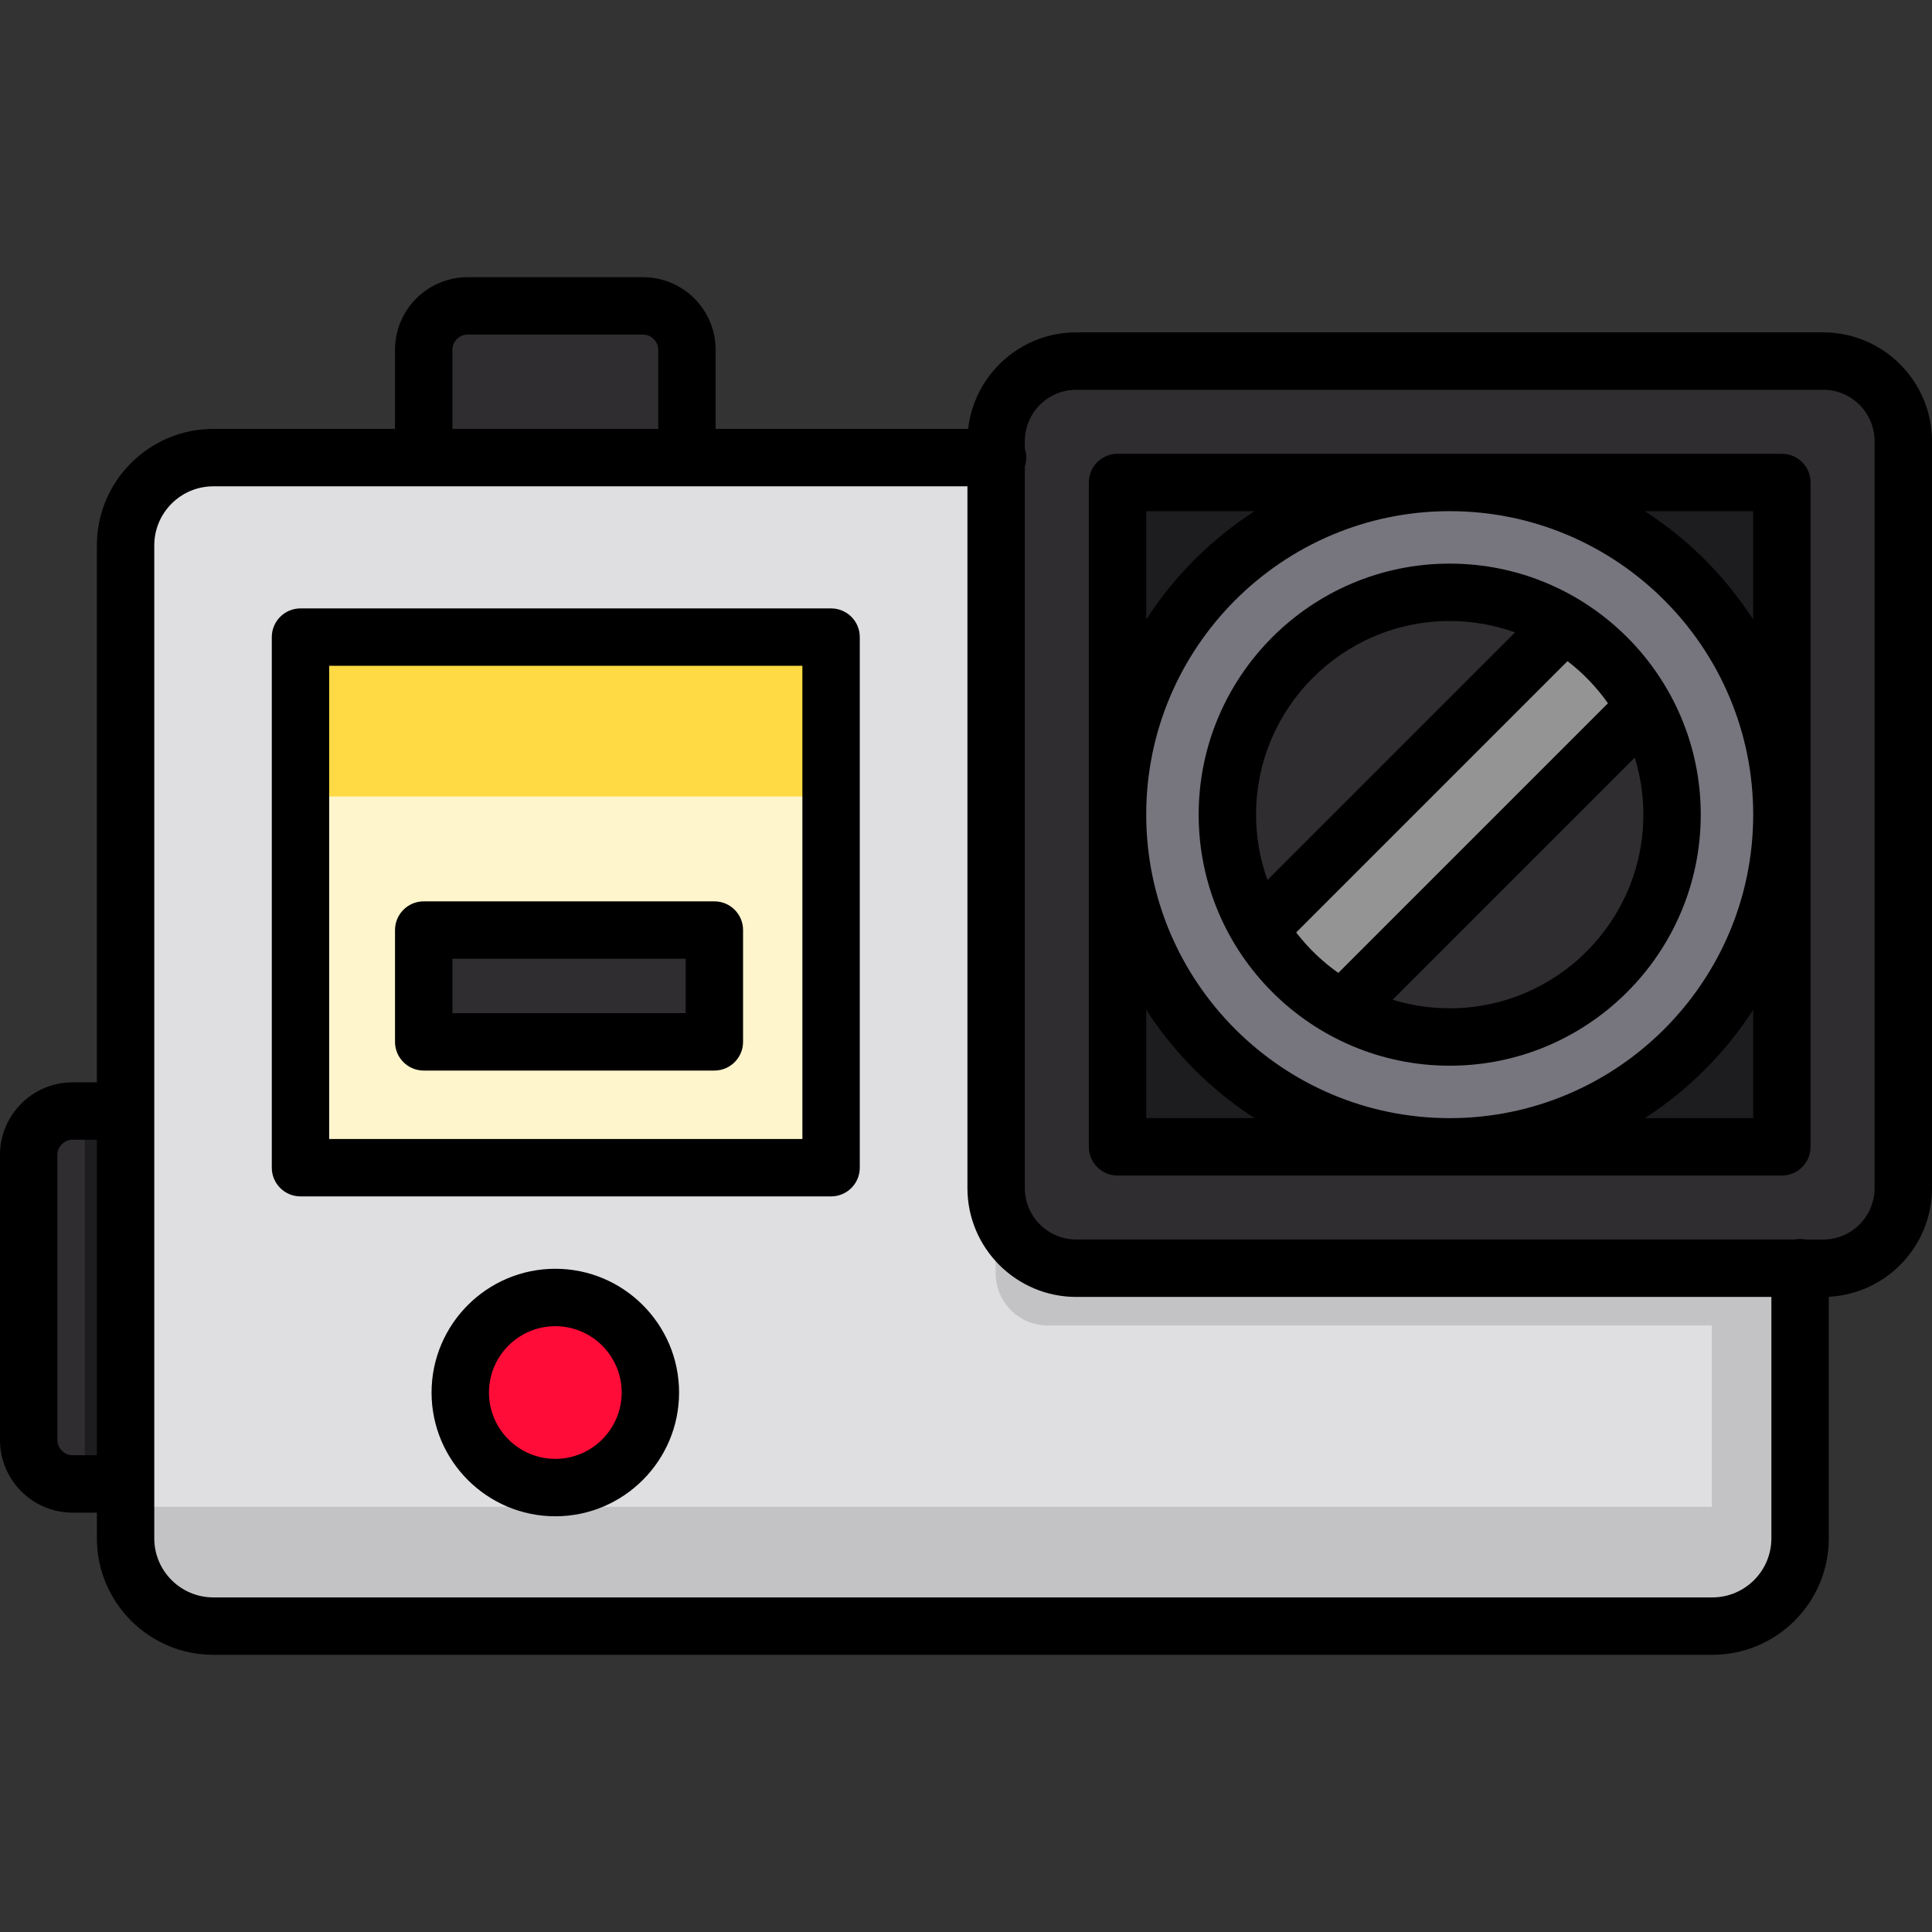
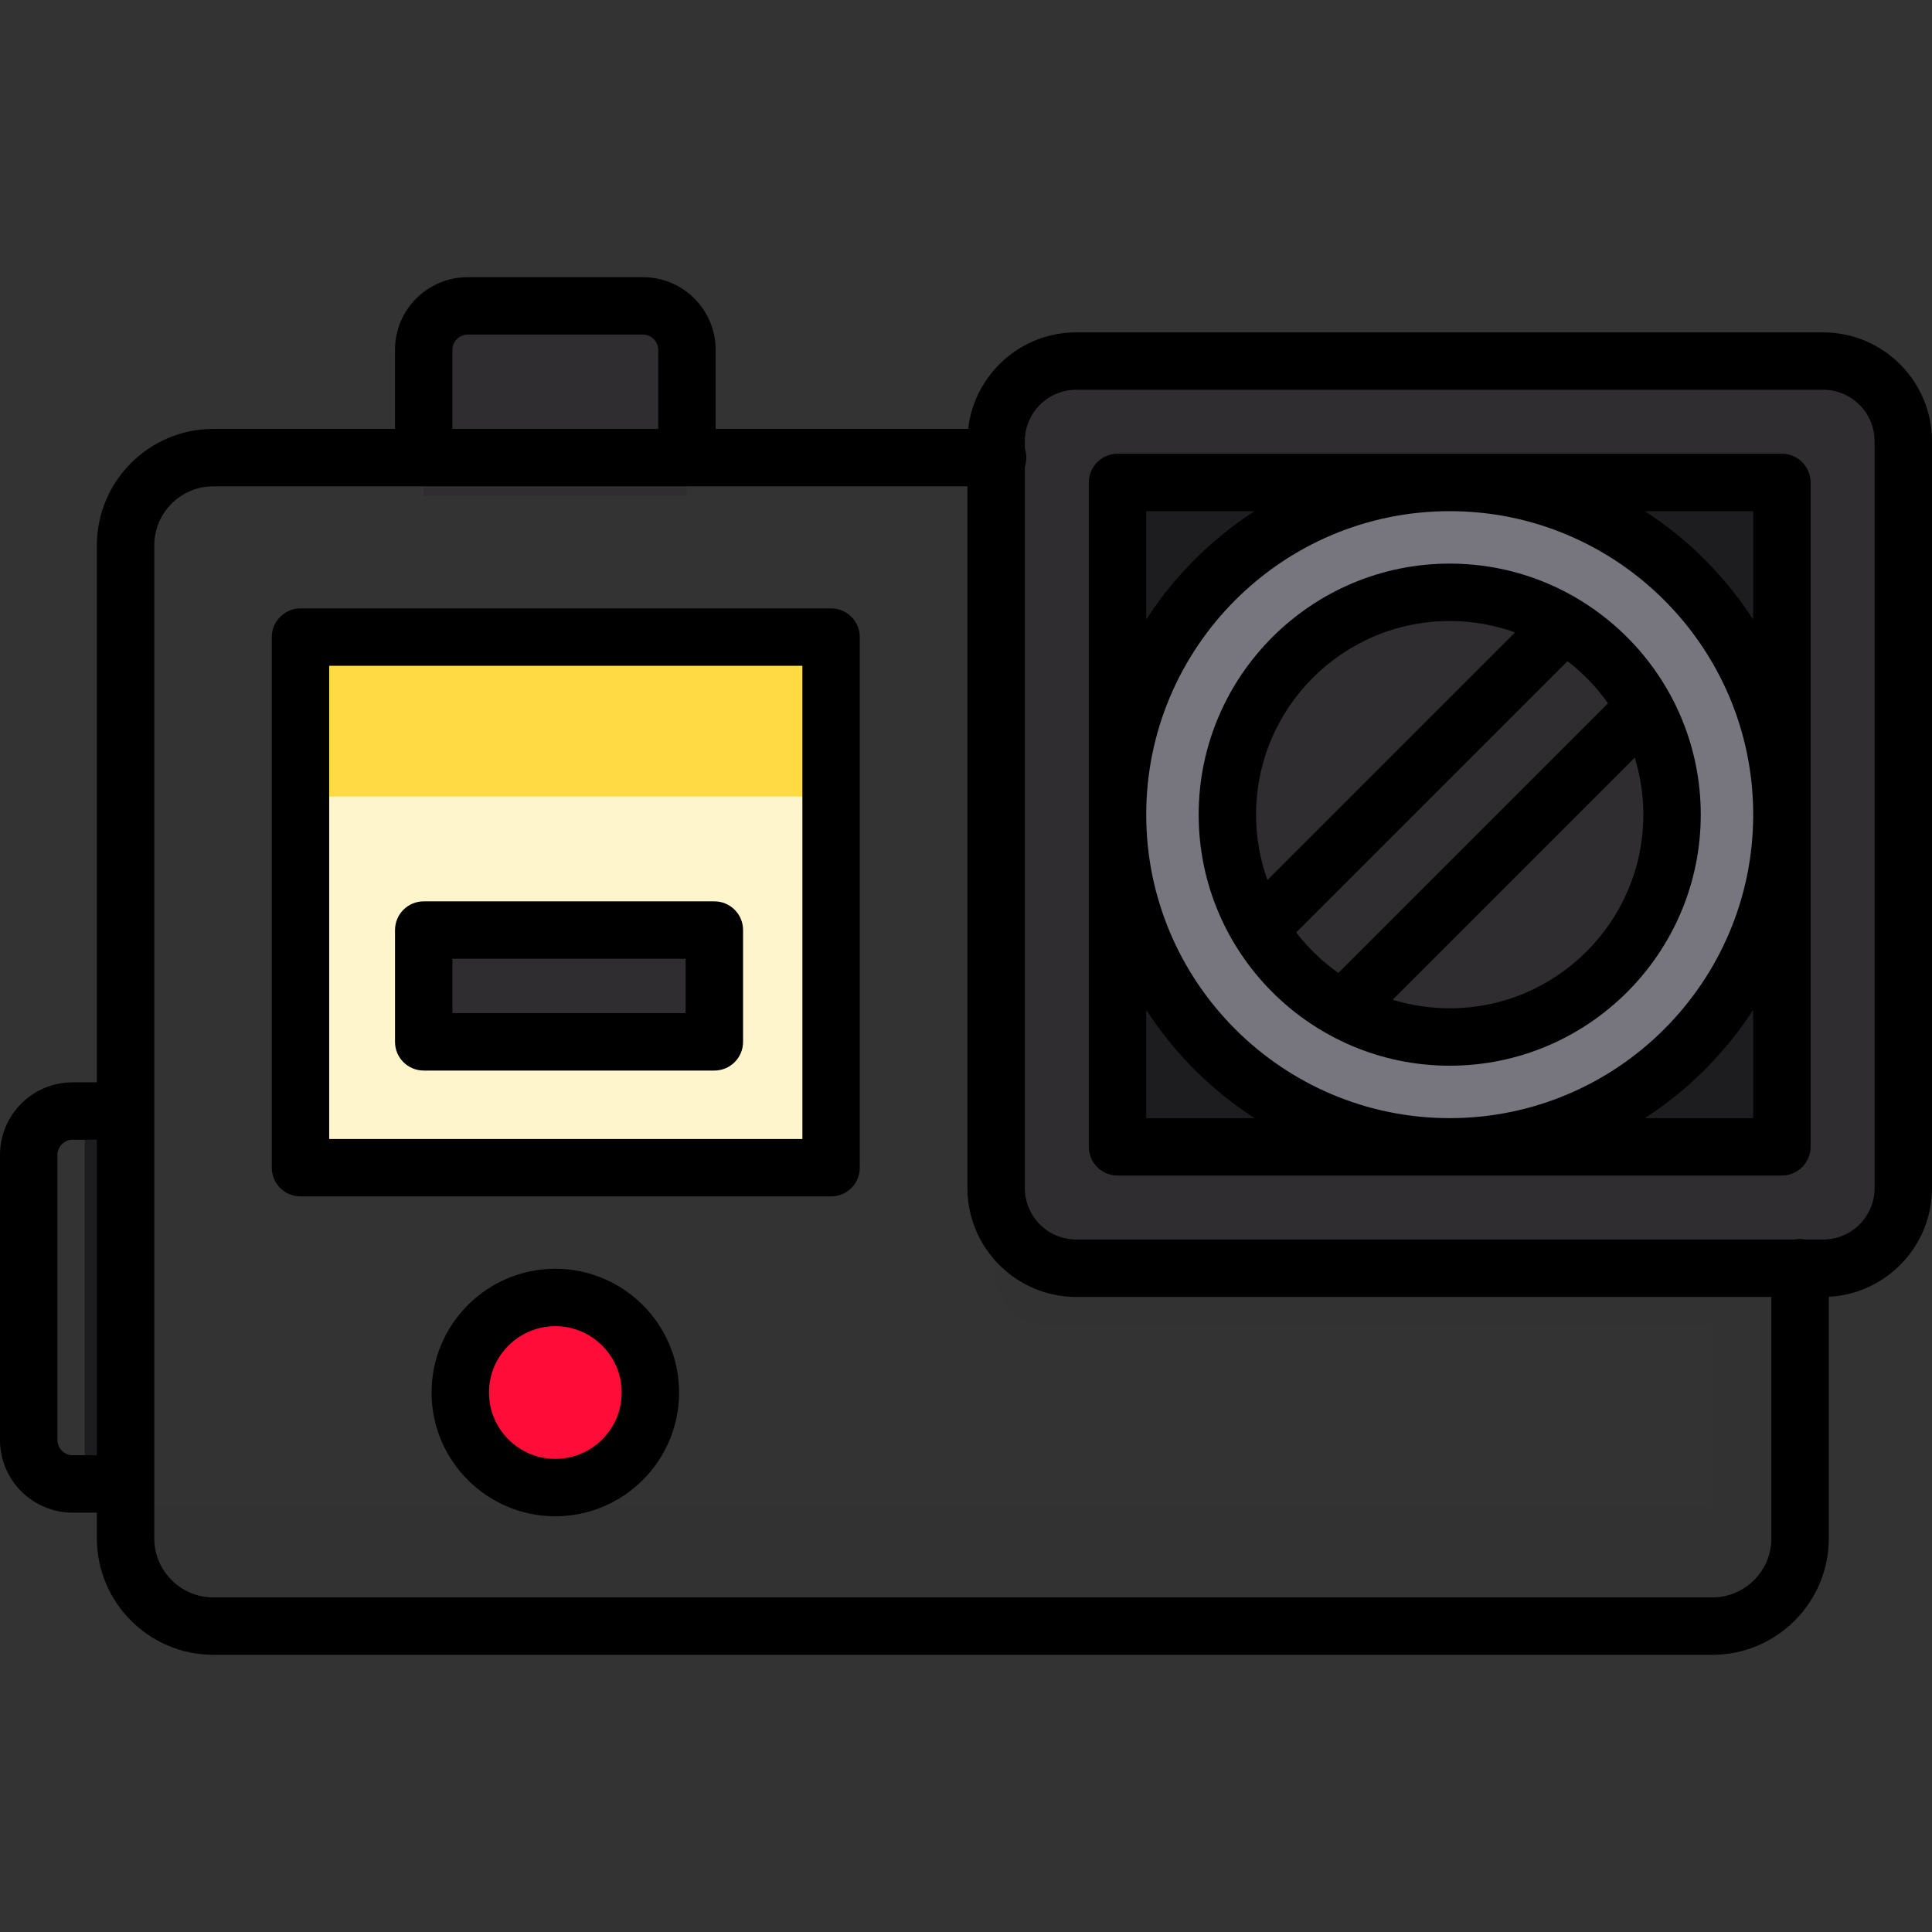
<svg xmlns="http://www.w3.org/2000/svg" width="1024" height="1024" version="1.1" id="Layer_1" x="0px" y="0px" viewBox="0 0 512.002 512.002" style="enable-background:new 0 0 512.002 512.002;" xml:space="preserve">
  <rect x="0" y="0" width="512.002" height="512.002" fill="#333333" stroke="none" />
  <g>
    <path style="fill:#2F2D30;" d="M112.289,131.414V92.692c0-6.394,5.232-11.627,11.627-11.627h46.506 c6.394,0,11.627,5.232,11.627,11.627v38.723h-69.759V131.414z" />
-     <path style="fill:#2F2D30;" d="M43.423,393.258h-24.19c-6.394,0-11.627-5.232-11.627-11.627V306.06 c0-6.394,5.232-11.627,11.627-11.627h24.19V393.258z" />
  </g>
-   <path style="fill:#DFDFE2;" d="M477.045,335.942v71.742c0,12.789-10.464,23.253-23.253,23.253H56.534 c-12.789,0-23.253-10.464-23.253-23.253V144.526c0-12.789,10.464-23.253,23.253-23.253h207.84L477.045,335.942z" />
  <path style="fill:#2F2D30;" d="M483.155,336.097h-197.93c-11.73,0-21.239-9.509-21.239-21.239V116.927 c0-11.73,9.509-21.239,21.239-21.239h197.93c11.73,0,21.239,9.509,21.239,21.239v197.93 C504.394,326.588,494.885,336.097,483.155,336.097z" />
  <rect x="296.154" y="127.862" style="fill:#1D1D20;" width="176.072" height="176.072" />
  <circle style="fill:#77757E;" cx="384.19" cy="215.887" r="88.036" />
  <rect x="79.639" y="168.842" style="fill:#FFF5CC;" width="140.608" height="140.608" />
  <circle style="fill:#FF0C38;" cx="147.169" cy="369.04" r="25.191" />
  <g>
    <circle style="fill:#2F2D30;" cx="384.19" cy="215.887" r="58.921" />
    <rect x="112.284" y="246.473" style="fill:#2F2D30;" width="77.025" height="29.633" />
  </g>
-   <path style="opacity:0.49;fill:#FFFFFF;enable-background:new ;" d="M334.355,245.224c5.304,8.824,12.883,16.124,21.928,21.088 l80.06-76.692c-4.951-10.024-12.701-18.413-22.237-24.145L334.355,245.224z" />
  <rect x="22.473" y="294.431" style="fill:#1D1D20;" width="10.804" height="98.826" />
  <rect x="79.639" y="168.842" style="fill:#FFDA44;" width="140.608" height="42.233" />
  <path style="opacity:0.16;fill:#2F2D30;enable-background:new ;" d="M285.105,308.785c-11.73,0-21.239,9.509-21.239,21.239v7.439 c0,7.622,6.179,13.8,13.8,13.8h176.001v48.06H33.731v8.262c0,12.789,10.464,23.253,23.253,23.253h397.258 c12.789,0,23.253-10.464,23.253-23.253v-3.758v-4.503v-48.06v-7.867v-34.612L285.105,308.785L285.105,308.785z" />
  <path d="M483.155,88.082h-197.93c-14.802,0-27.03,11.21-28.656,25.585h-66.917V92.691c0-10.605-8.627-19.232-19.232-19.232h-46.506 c-10.605,0-19.233,8.627-19.233,19.232v20.976H56.534c-17.016,0-30.86,13.843-30.86,30.859v142.302h-6.443 C8.628,286.828,0,295.455,0,306.06v75.572c0,10.605,8.628,19.232,19.233,19.232h6.443v6.82c0,17.016,13.843,30.859,30.86,30.859 h397.258c17.015,0,30.859-13.843,30.859-30.859v-64.02c15.213-0.781,27.35-13.403,27.35-28.806V116.927 C512,101.022,499.06,88.082,483.155,88.082z M119.895,92.691c0-2.179,1.841-4.02,4.021-4.02h46.506c2.178,0,4.02,1.841,4.02,4.02 v20.976h-54.547C119.895,113.667,119.895,92.691,119.895,92.691z M19.233,385.653c-2.179,0-4.021-1.841-4.021-4.02V306.06 c0-2.179,1.841-4.02,4.021-4.02h6.443v83.612L19.233,385.653L19.233,385.653z M453.792,423.331H56.534 c-8.628,0-15.648-7.019-15.648-15.647V144.526c0-8.628,7.02-15.647,15.648-15.647H256.38v185.979 c0,15.905,12.94,28.845,28.845,28.845h184.213v63.981C469.438,416.313,462.42,423.331,453.792,423.331z M496.788,314.858 c0,7.518-6.115,13.633-13.633,13.633h-4.578c-0.495-0.101-1.008-0.154-1.532-0.154s-1.037,0.053-1.532,0.154H285.225 c-7.518,0-13.633-6.116-13.633-13.633V123.661c0.248-0.751,0.388-1.553,0.388-2.388c0-0.836-0.14-1.637-0.388-2.388v-1.957 c0-7.518,6.115-13.633,13.633-13.633h197.93c7.518,0,13.633,6.116,13.633,13.633V314.858z" />
  <path d="M472.223,120.253H296.155c-4.202,0-7.606,3.405-7.606,7.606v176.068c0,4.201,3.404,7.606,7.606,7.606h176.068 c4.202,0,7.606-3.405,7.606-7.606V127.859C479.829,123.658,476.425,120.253,472.223,120.253z M303.761,135.464h28.729 c-11.499,7.417-21.312,17.23-28.729,28.729V135.464z M384.19,135.464c44.348,0,80.428,36.08,80.428,80.428 s-36.079,80.428-80.428,80.428s-80.429-36.08-80.429-80.428S339.842,135.464,384.19,135.464z M303.761,296.32v-28.729 c7.417,11.499,17.23,21.312,28.729,28.729H303.761z M464.617,296.32h-28.729c11.499-7.417,21.312-17.23,28.729-28.729V296.32z M435.889,135.464h28.729v28.729C457.201,152.695,447.387,142.882,435.889,135.464z" />
  <path d="M220.247,161.234H79.635c-4.202,0-7.606,3.405-7.606,7.606v140.611c0,4.201,3.404,7.606,7.606,7.606h140.612 c4.202,0,7.606-3.405,7.606-7.606V168.84C227.853,164.64,224.448,161.234,220.247,161.234z M212.641,301.845h-125.4V176.446h125.4 V301.845z" />
  <path d="M147.167,336.24c-18.084,0-32.797,14.713-32.797,32.797c0,18.084,14.713,32.797,32.797,32.797s32.797-14.713,32.797-32.797 C179.964,350.953,165.251,336.24,147.167,336.24z M147.167,386.621c-9.697,0-17.585-7.889-17.585-17.585 c0-9.696,7.888-17.585,17.585-17.585s17.585,7.889,17.585,17.585C164.752,378.732,156.864,386.621,147.167,386.621z" />
  <path d="M384.19,282.421c36.684,0,66.528-29.845,66.528-66.528s-29.845-66.528-66.528-66.528s-66.528,29.845-66.528,66.528 S347.506,282.421,384.19,282.421z M343.504,247.113l71.907-71.906c4.109,3.161,7.725,6.929,10.718,11.17l-71.455,71.455 C350.433,254.838,346.665,251.222,343.504,247.113z M384.19,267.209c-5.256,0-10.33-0.797-15.108-2.273l64.151-64.151 c1.476,4.779,2.273,9.851,2.273,15.108C435.506,244.189,412.485,267.209,384.19,267.209z M384.19,164.577 c6.077,0,11.907,1.068,17.321,3.016l-65.622,65.622c-1.947-5.414-3.016-11.245-3.016-17.321 C332.874,187.596,355.894,164.577,384.19,164.577z" />
  <path d="M112.289,283.711h77.026c4.202,0,7.606-3.405,7.606-7.606v-29.631c0-4.201-3.404-7.606-7.606-7.606h-77.026 c-4.202,0-7.606,3.405-7.606,7.606v29.631C104.683,280.305,108.087,283.711,112.289,283.711z M119.895,254.081h61.814V268.5h-61.814 C119.895,268.5,119.895,254.081,119.895,254.081z" />
</svg>